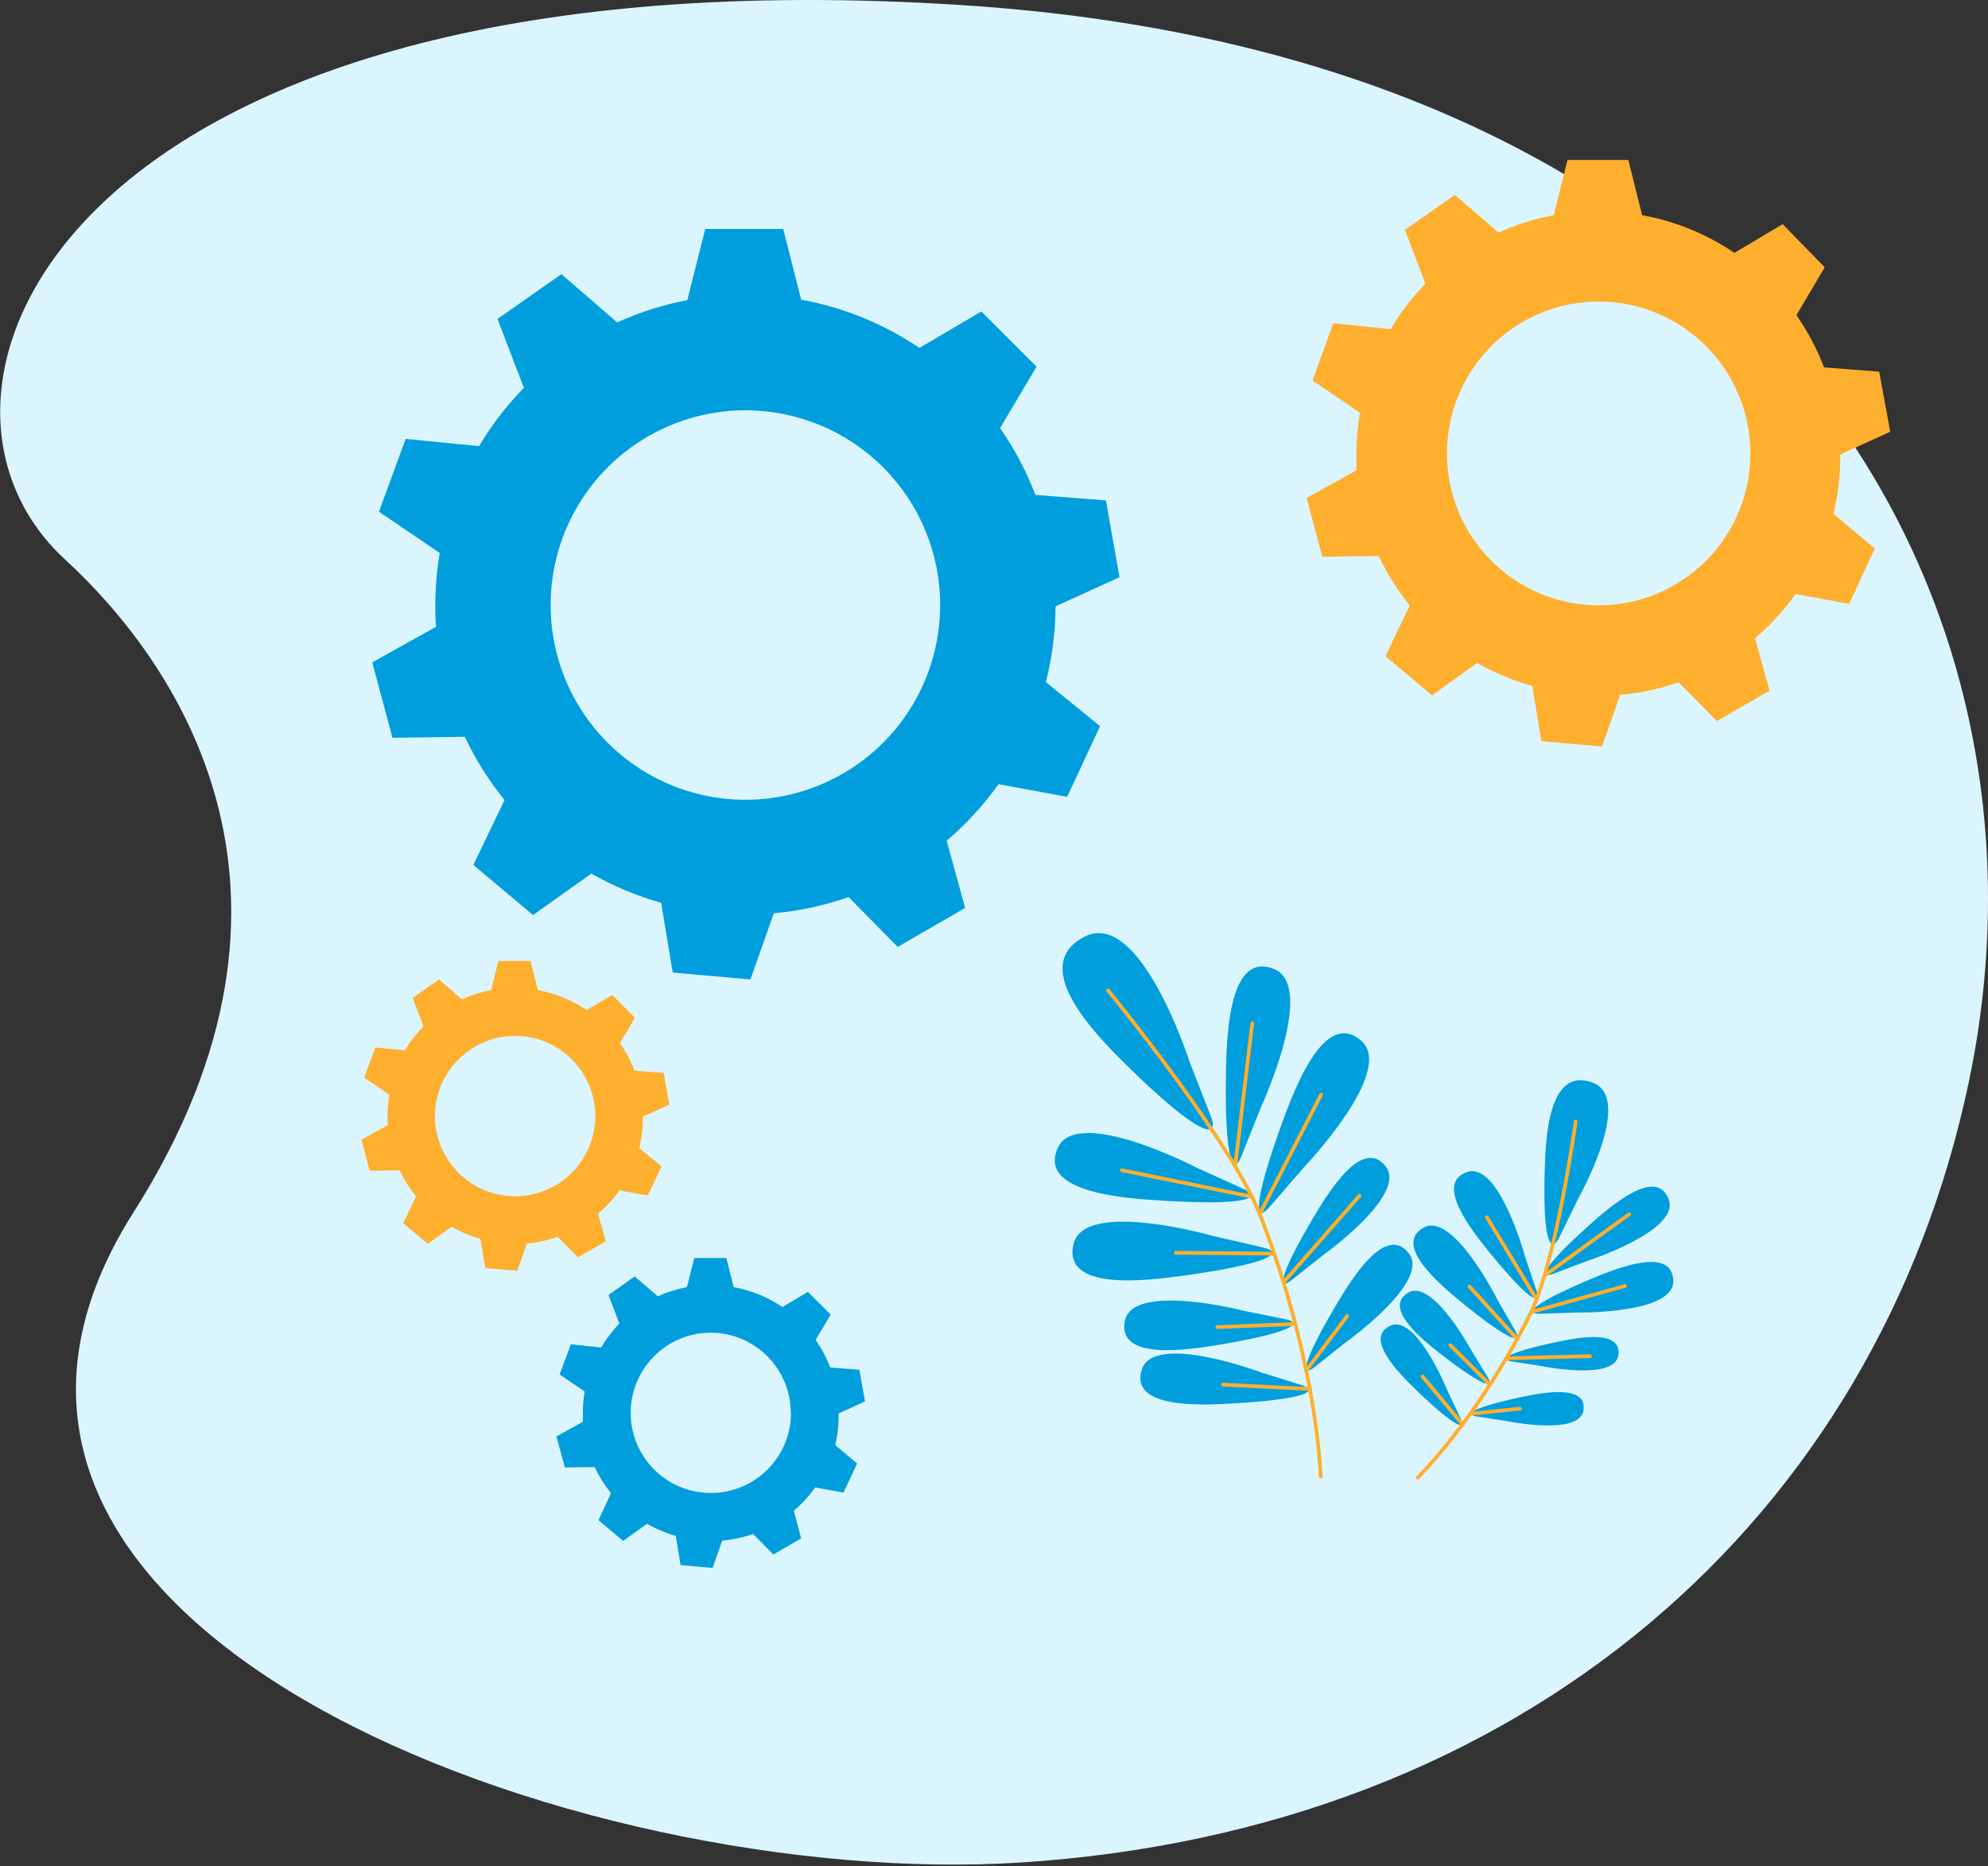
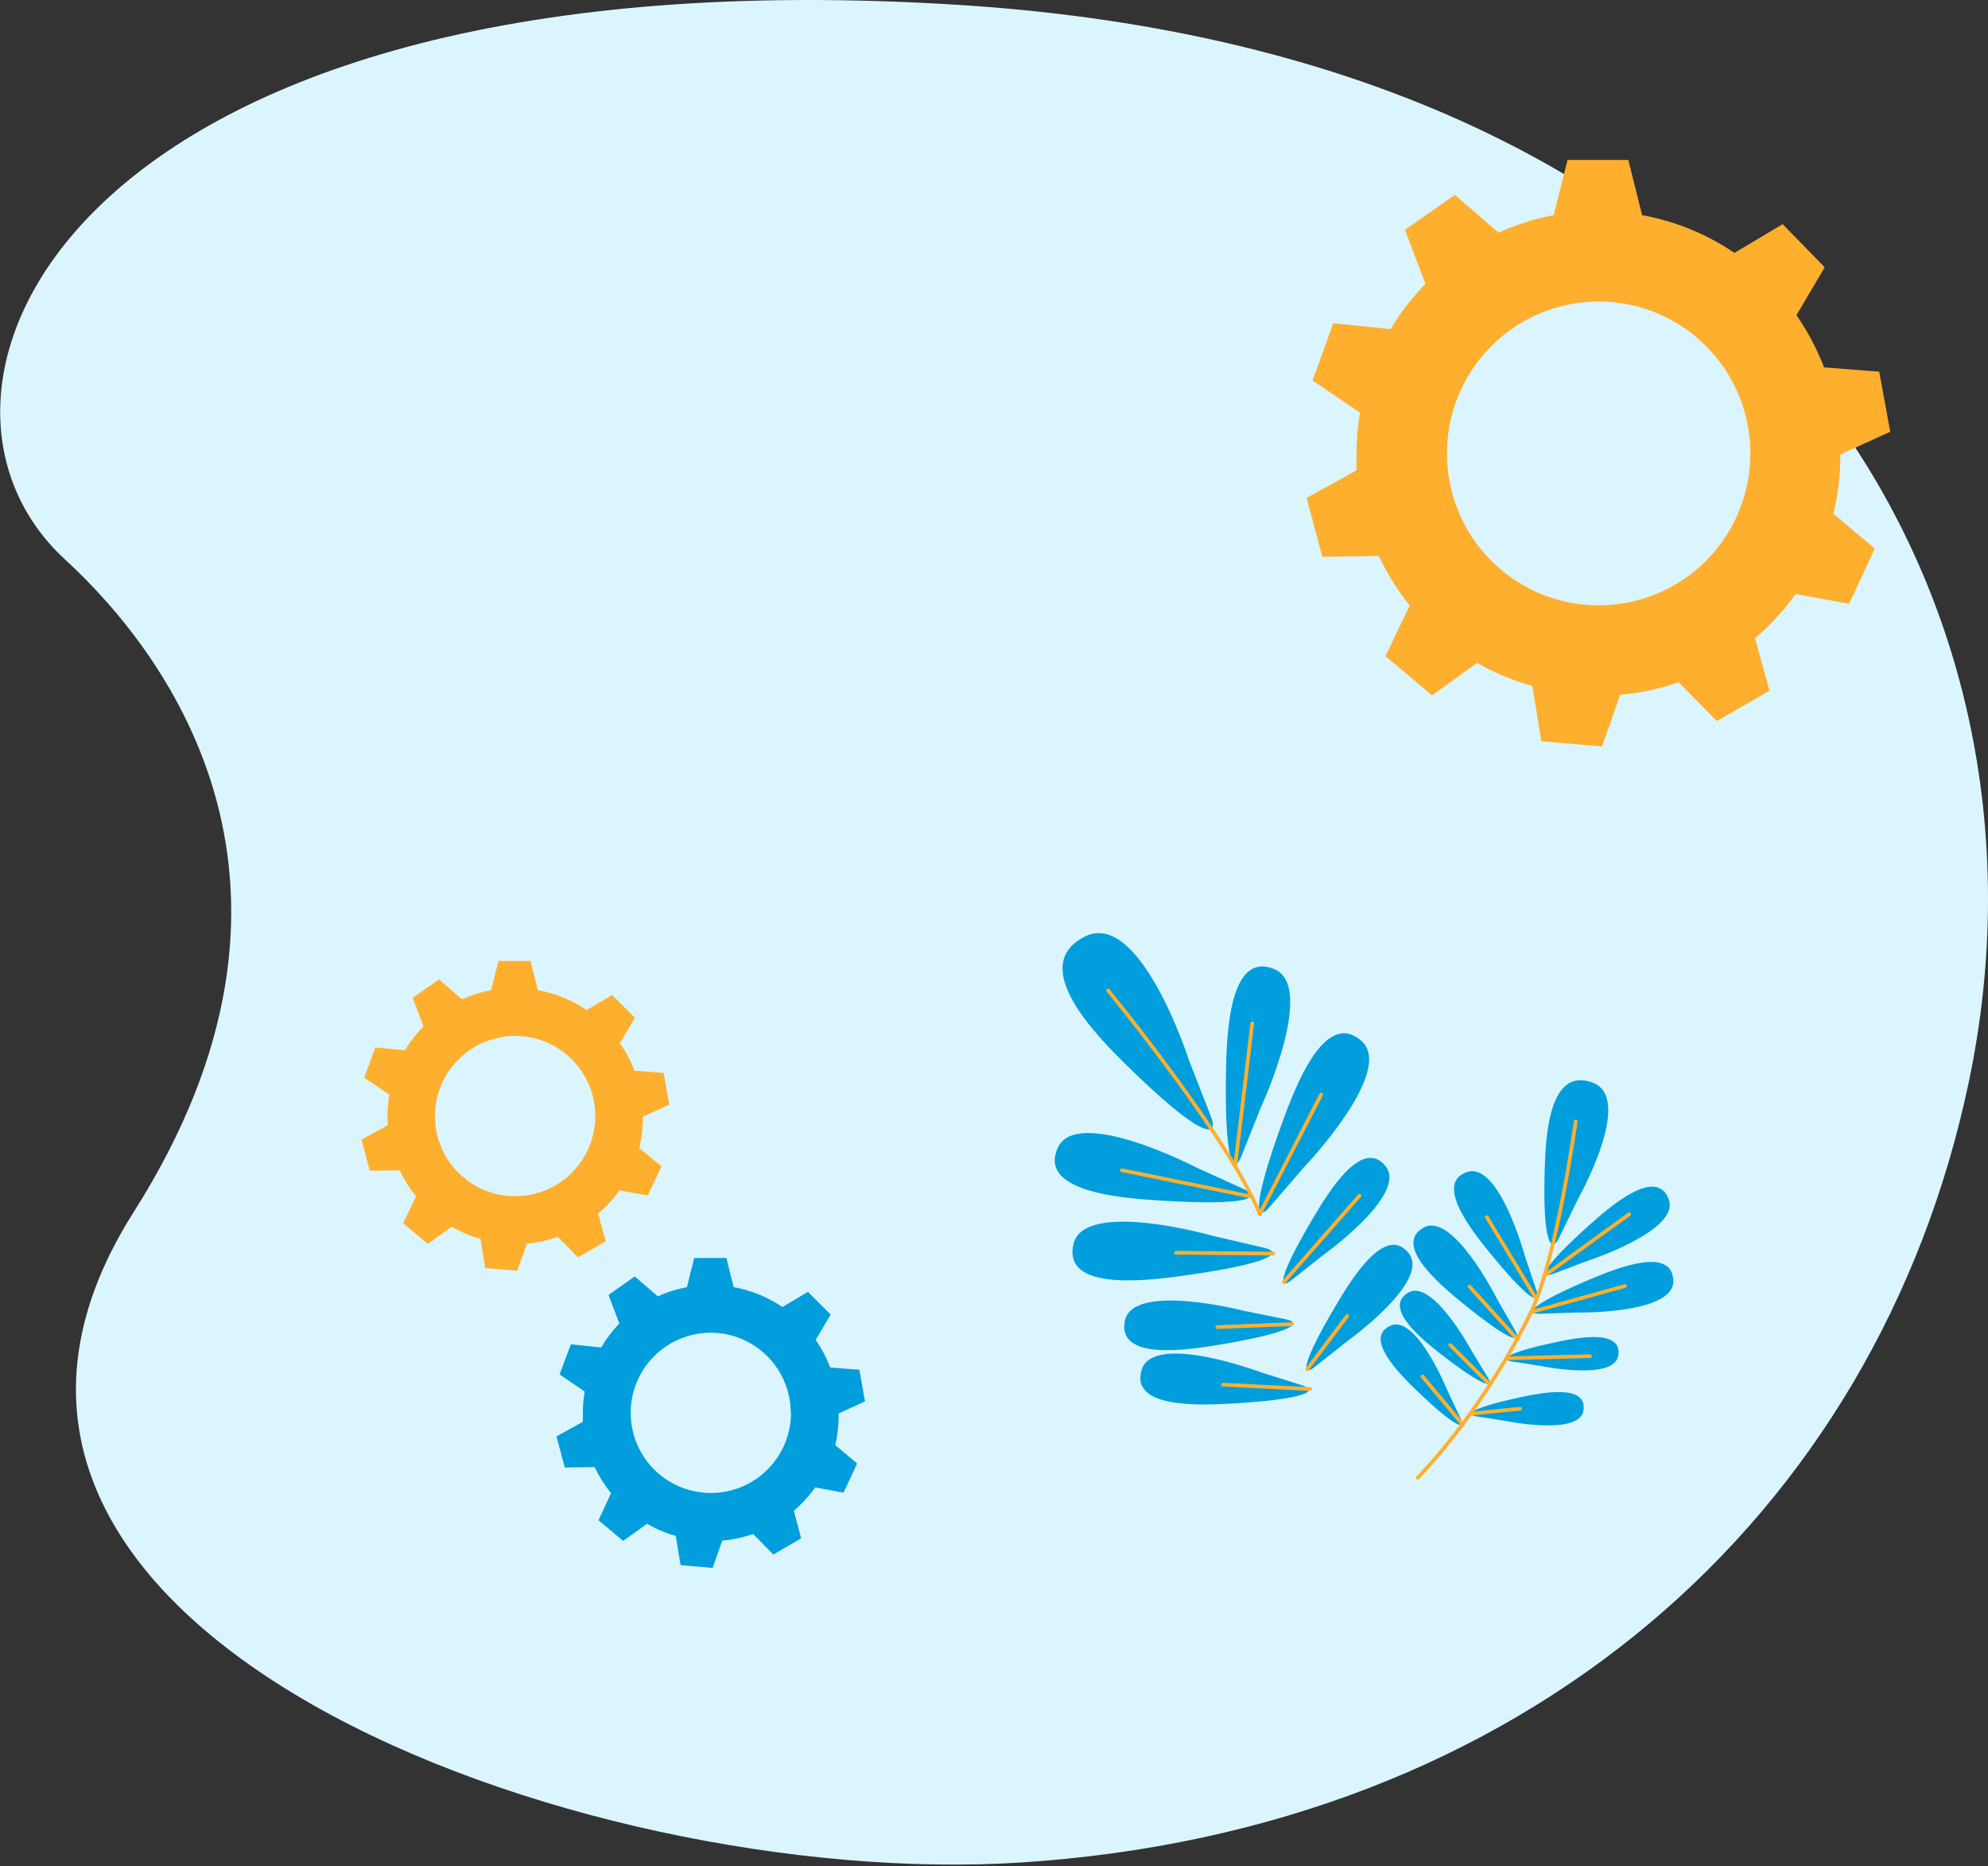
<svg xmlns="http://www.w3.org/2000/svg" width="671" height="630" viewBox="0 0 671 630" fill="none">
  <rect x="0" y="0" width="671" height="630" fill="#333333" stroke="none" />
  <path d="M344.459 628.763C196.204 638.261 -44.611 550.496 45.134 409.141C114.642 299.658 57.947 221.94 21.965 188.884C-41.362 130.7 24.764 -17.412 324.163 1.688C597.56 19.127 698.96 201.392 664.526 365.234C633.633 512.227 514.615 617.86 344.459 628.763Z" fill="#DBF5FF" />
  <path d="M419.03 390.26C416.263 397.179 413.329 391.644 413.785 362.513C413.993 348.868 414.962 320.997 430.046 327.127C444.549 333.023 425.438 374.179 425.438 374.179L419.03 390.26ZM439.789 394.412C439.789 394.412 471.258 361.628 459.454 351.345C447.179 340.634 437.215 366.692 432.579 379.521C422.684 406.922 423.597 413.136 428.524 407.476L439.789 394.412ZM446.431 423.833C446.431 423.833 475.23 403.324 467.702 393.747C459.855 383.783 448.466 402.258 443.068 411.406C431.541 430.918 431.333 435.804 435.914 432.164L446.431 423.833ZM454.223 453.157C454.223 453.157 483.021 432.662 475.493 423.086C467.66 413.122 456.271 431.597 450.86 440.744C439.332 460.243 439.138 465.142 443.705 461.502L454.223 453.157ZM403.918 394.19C403.918 394.19 363.62 373.211 357.06 387.423C350.238 402.217 378.054 404.459 391.657 405.289C420.719 407.088 426.434 404.459 419.625 401.331L403.918 394.19ZM409.592 417.273C409.592 417.273 365.931 404.735 362.333 419.958C358.582 435.817 386.288 432.482 399.794 430.6C428.635 426.573 433.713 422.864 426.42 421.162L409.592 417.273ZM419.598 442.46C419.598 442.46 382.371 432.856 379.687 445.823C376.919 459.316 400.223 455.856 411.613 453.946C435.914 449.878 440.121 446.626 433.907 445.352L419.598 442.46ZM425.424 463.218C425.424 463.218 389.443 449.712 385.374 462.319C381.223 475.438 404.749 474.483 416.263 473.791C440.854 472.324 445.324 469.543 439.346 467.605L425.424 463.218ZM401.317 357.919C401.317 357.919 384.89 306.853 366.249 316.125C346.875 325.813 369.252 348.813 380.475 359.828C404.417 383.354 411.82 385.001 408.665 376.795L401.317 357.919Z" fill="#009EDC" />
-   <path d="M373.998 334.338C373.998 334.338 415.265 384.684 425.202 409.884C436.536 438.849 444.272 471.467 445.794 498.452" stroke="#FFAF2E" stroke-width="1.252" stroke-linecap="round" stroke-linejoin="round" />
+   <path d="M373.998 334.338C373.998 334.338 415.265 384.684 425.202 409.884" stroke="#FFAF2E" stroke-width="1.252" stroke-linecap="round" stroke-linejoin="round" />
  <path d="M416.926 393.442L422.669 345.436" stroke="#FFAF2E" stroke-width="1.252" stroke-linecap="round" stroke-linejoin="round" />
  <path d="M425.148 409.883L445.907 369.529" stroke="#FFAF2E" stroke-width="1.252" stroke-linecap="round" stroke-linejoin="round" />
  <path d="M422.116 403.905L378.635 395.048" stroke="#FFAF2E" stroke-width="1.252" stroke-linecap="round" stroke-linejoin="round" />
  <path d="M433.311 432.787L458.871 403.656" stroke="#FFAF2E" stroke-width="1.252" stroke-linecap="round" stroke-linejoin="round" />
  <path d="M429.742 423.197L396.916 422.906" stroke="#FFAF2E" stroke-width="1.252" stroke-linecap="round" stroke-linejoin="round" />
  <path d="M436.052 447.014L410.879 448.01" stroke="#FFAF2E" stroke-width="1.252" stroke-linecap="round" stroke-linejoin="round" />
  <path d="M441.229 462.222L454.708 444.259" stroke="#FFAF2E" stroke-width="1.252" stroke-linecap="round" stroke-linejoin="round" />
  <path d="M442.209 468.906L412.773 467.439" stroke="#FFAF2E" stroke-width="1.252" stroke-linecap="round" stroke-linejoin="round" />
  <path d="M524.221 430.033C519.142 431.943 520.706 427.667 536.413 413.592C543.775 407.005 559.081 393.817 563.233 404.86C567.218 415.461 535.901 425.618 535.901 425.618L524.221 430.033ZM532.22 443.083C532.22 443.083 565.115 443.706 564.783 432.372C564.451 420.581 545.685 428.082 536.579 431.929C517.205 440.135 514.299 443.678 519.724 443.512L532.22 443.083ZM519.765 461.073C519.765 461.073 544.841 466.318 546.225 457.6C547.609 448.536 532.248 451.566 524.733 453.185C508.68 456.631 505.982 458.928 510.161 459.593L519.765 461.073ZM508.002 479.645C508.002 479.645 533.064 484.876 534.462 476.172C535.846 467.107 520.471 470.124 512.956 471.743C496.917 475.203 494.219 477.5 498.384 478.164L508.002 479.645ZM514.645 423.889C514.645 423.889 505.995 392.142 495.27 395.644C484.047 399.283 496.53 415.184 502.771 422.837C516.098 439.18 520.305 440.924 518.63 435.762L514.645 423.889ZM505.151 438.267C505.151 438.267 490.358 408.873 480.49 414.437C470.222 420.249 485.611 433.34 493.25 439.596C509.566 452.964 514.008 453.836 511.365 449.117L505.151 438.267ZM496.668 455.953C496.668 455.953 483.48 431.445 475.273 436.385C466.707 441.519 480.034 452.244 486.635 457.365C500.75 468.283 504.542 468.92 502.176 464.99L496.668 455.953ZM488.475 469.266C488.475 469.266 477.972 443.498 469.267 447.539C460.217 451.691 472.326 463.814 478.359 469.598C491.216 481.97 494.966 482.994 492.987 478.843L488.475 469.266ZM532.649 404.694C532.649 404.694 551.733 370.858 537.631 365.503C522.948 359.967 521.73 383.161 521.384 394.564C520.637 418.865 523.391 423.626 526.214 417.896L532.649 404.694Z" fill="#009EDC" />
  <path d="M531.842 378.594C531.842 378.594 525.338 425.286 516.786 442.93C506.96 463.191 492.139 484.765 478.521 498.853" stroke="#FFAF2E" stroke-width="1.252" stroke-linecap="round" stroke-linejoin="round" />
  <path d="M521.492 430.474L549.862 409.924" stroke="#FFAF2E" stroke-width="1.252" stroke-linecap="round" stroke-linejoin="round" />
  <path d="M516.787 442.93L548.464 434.129" stroke="#FFAF2E" stroke-width="1.252" stroke-linecap="round" stroke-linejoin="round" />
  <path d="M518.478 438.377L501.83 410.894" stroke="#FFAF2E" stroke-width="1.252" stroke-linecap="round" stroke-linejoin="round" />
  <path d="M508.621 458.527L536.686 457.808" stroke="#FFAF2E" stroke-width="1.252" stroke-linecap="round" stroke-linejoin="round" />
  <path d="M511.972 451.912L495.988 434.309" stroke="#FFAF2E" stroke-width="1.252" stroke-linecap="round" stroke-linejoin="round" />
  <path d="M502.41 466.982L489.498 454.084" stroke="#FFAF2E" stroke-width="1.252" stroke-linecap="round" stroke-linejoin="round" />
  <path d="M496.859 477.209L513.037 475.549" stroke="#FFAF2E" stroke-width="1.252" stroke-linecap="round" stroke-linejoin="round" />
  <path d="M493.788 481.015L480.102 464.644" stroke="#FFAF2E" stroke-width="1.252" stroke-linecap="round" stroke-linejoin="round" />
  <path d="M283.054 477.153L291.961 473.093L290.066 462.415L280.225 461.653C278.971 458.356 277.318 455.224 275.304 452.328L280.372 443.791L272.696 436.114L264.085 441.232C259.126 437.87 253.52 435.583 247.625 434.515L245.165 424.674H234.315L231.855 434.515C228.463 435.154 225.159 436.195 222.013 437.615L214.239 430.898L205.381 437.172L209.047 446.792C206.689 449.236 204.632 451.953 202.921 454.887L192.686 453.829L188.872 463.99L197.336 469.747C196.932 472.121 196.726 474.524 196.721 476.932C196.721 477.965 196.721 478.974 196.721 479.982L187.814 484.903L190.644 495.409L200.707 495.261C202.187 498.411 204.046 501.369 206.242 504.069L202.011 513.197L210.327 520.184L218.396 514.402C221.449 516.161 224.704 517.541 228.09 518.511L229.714 528.353L240.515 529.312L243.787 520.086C247.336 519.775 250.832 519.023 254.194 517.847L261.01 524.785L270.408 519.348L267.948 509.998C270.663 507.678 273.084 505.034 275.157 502.125L284.703 503.897L289.303 494.055L281.922 487.855C282.738 484.348 283.118 480.753 283.054 477.153ZM266.988 476.956C266.988 482.309 265.401 487.541 262.427 491.992C259.453 496.443 255.227 499.911 250.281 501.96C245.336 504.008 239.894 504.544 234.645 503.5C229.395 502.456 224.572 499.878 220.788 496.093C217.003 492.308 214.425 487.486 213.381 482.236C212.336 476.986 212.872 471.545 214.921 466.599C216.969 461.654 220.438 457.427 224.889 454.453C229.339 451.48 234.572 449.892 239.924 449.892C247.085 449.918 253.944 452.781 258.998 457.854C264.052 462.926 266.89 469.795 266.89 476.956H266.988Z" fill="#009EDC" />
  <path d="M216.994 376.968L225.9 372.908L224.006 362.206L214.164 361.443C212.915 358.151 211.262 355.028 209.244 352.143L214.312 343.581L206.636 335.905L198 340.973C193.04 337.614 187.434 335.326 181.54 334.256L179.08 324.415H168.23L165.769 334.256C162.375 334.886 159.07 335.927 155.928 337.356L148.153 330.64L139.272 336.864L142.938 346.46C140.544 348.903 138.446 351.62 136.688 354.554L126.65 353.619L122.935 363.83L131.398 369.562C130.993 371.944 130.787 374.355 130.783 376.771C130.783 377.804 130.783 378.813 130.906 379.822L122 384.743L124.805 395.224L134.892 395.101C136.379 398.24 138.237 401.189 140.428 403.884L136.073 412.938L144.389 419.901L152.459 414.144C155.507 415.905 158.764 417.277 162.153 418.228L163.777 428.069L174.577 429.004L177.85 419.802C181.399 419.484 184.895 418.723 188.257 417.539L195.072 424.477L204.471 419.04L201.887 409.69C204.616 407.386 207.046 404.749 209.121 401.842L218.667 403.589L223.268 393.747L215.764 387.572C216.603 384.1 217.016 380.539 216.994 376.968V376.968ZM200.928 376.771C200.928 382.124 199.34 387.356 196.367 391.807C193.393 396.258 189.166 399.726 184.221 401.775C179.276 403.823 173.834 404.359 168.584 403.315C163.334 402.271 158.512 399.693 154.727 395.908C150.942 392.123 148.365 387.301 147.32 382.051C146.276 376.801 146.812 371.36 148.86 366.414C150.909 361.469 154.378 357.242 158.828 354.268C163.279 351.295 168.511 349.707 173.864 349.707C181.042 349.707 187.925 352.559 193.001 357.634C198.076 362.71 200.928 369.593 200.928 376.771Z" fill="#FFAF2E" />
-   <path d="M356.277 204.696L377.854 194.855L373.278 168.923L349.462 167.078C346.439 159.094 342.44 151.516 337.554 144.516L349.855 123.776L331.231 105.151L310.318 117.453C298.295 109.303 284.702 103.756 270.411 101.165L264.359 77.3H238.033L231.98 101.337C223.816 102.871 215.868 105.39 208.312 108.841L189.49 92.554L167.913 107.66L176.82 130.935C171.015 136.874 165.935 143.481 161.689 150.618L136.913 148.158L127.908 172.761L148.427 186.687C147.439 192.465 146.937 198.317 146.926 204.18C146.926 206.64 146.926 209.1 147.222 211.561L125.645 223.616L132.46 249.056L156.891 248.736C160.478 256.365 164.981 263.528 170.3 270.067L159.769 291.989L179.92 308.916L199.602 294.917C207.016 299.153 214.924 302.459 223.148 304.758L227.06 328.328L253.287 330.641L261.185 308.301C269.794 307.542 278.275 305.707 286.428 302.839L302.986 319.668L325.769 306.505L319.519 283.821C326.119 278.198 332.002 271.786 337.037 264.729L360.189 269.01L371.31 245.144L353.005 230.259C355.133 221.903 356.232 213.319 356.277 204.696V204.696ZM317.33 204.253C317.33 217.256 313.474 229.966 306.25 240.777C299.027 251.588 288.76 260.014 276.747 264.989C264.735 269.965 251.516 271.267 238.764 268.731C226.012 266.194 214.298 259.933 205.104 250.739C195.91 241.545 189.649 229.831 187.112 217.079C184.576 204.326 185.878 191.108 190.853 179.096C195.829 167.083 204.255 156.816 215.066 149.592C225.877 142.369 238.587 138.513 251.589 138.513C260.223 138.51 268.773 140.208 276.751 143.511C284.728 146.813 291.977 151.656 298.082 157.761C304.187 163.866 309.029 171.114 312.332 179.092C315.635 187.069 317.333 195.619 317.33 204.253V204.253Z" fill="#009EDC" />
  <path d="M621.149 153.443L638 145.75L634.276 125.47L615.656 124.025C613.275 117.796 610.149 111.878 606.346 106.402L615.889 90.225L601.691 75.679L585.398 85.376C576.027 78.987 565.415 74.65 554.256 72.648L549.601 54H529.073L524.418 72.648C517.995 73.838 511.742 75.81 505.798 78.523L491.041 65.795L474.19 77.59L481.126 95.819C476.613 100.434 472.66 105.567 469.349 111.111L450.031 109.106L443.002 128.454L459.015 139.317C458.25 143.83 457.861 148.399 457.851 152.977C457.851 154.935 457.851 156.846 457.851 158.758L441 168.082L446.307 187.943L465.392 187.709C468.177 193.677 471.679 199.282 475.819 204.4L467.627 221.51L483.36 234.75L498.582 223.794C504.443 227.153 510.698 229.768 517.203 231.58L520.228 250.228L540.71 252L546.855 234.564C553.569 233.975 560.184 232.55 566.546 230.321L579.487 243.422L597.269 233.165L592.381 215.449C597.532 211.053 602.128 206.042 606.067 200.53L624.128 203.84L632.786 185.192L618.821 173.443C620.427 166.9 621.209 160.181 621.149 153.443V153.443ZM590.798 153.07C590.798 163.213 587.795 173.128 582.169 181.561C576.542 189.995 568.545 196.568 559.188 200.449C549.832 204.331 539.536 205.347 529.603 203.368C519.671 201.389 510.547 196.505 503.386 189.333C496.224 182.161 491.348 173.023 489.372 163.075C487.396 153.127 488.41 142.815 492.286 133.445C496.161 124.074 502.724 116.065 511.145 110.429C519.566 104.794 529.466 101.787 539.593 101.787C553.174 101.787 566.198 107.19 575.801 116.807C585.403 126.425 590.798 139.469 590.798 153.07V153.07Z" fill="#FFAF2E" />
</svg>